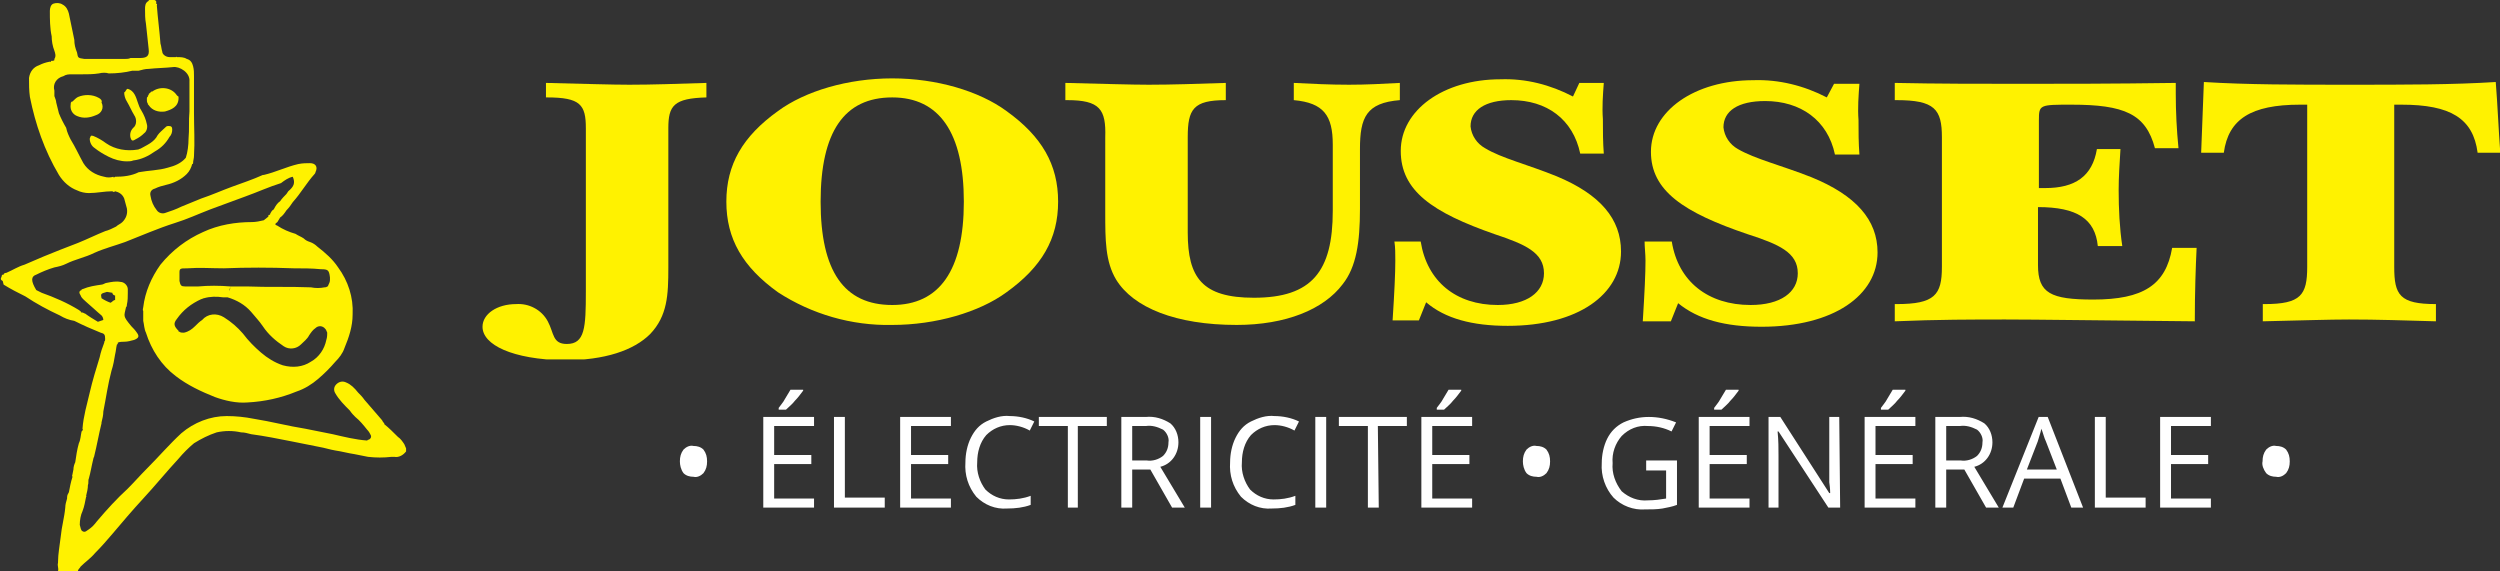
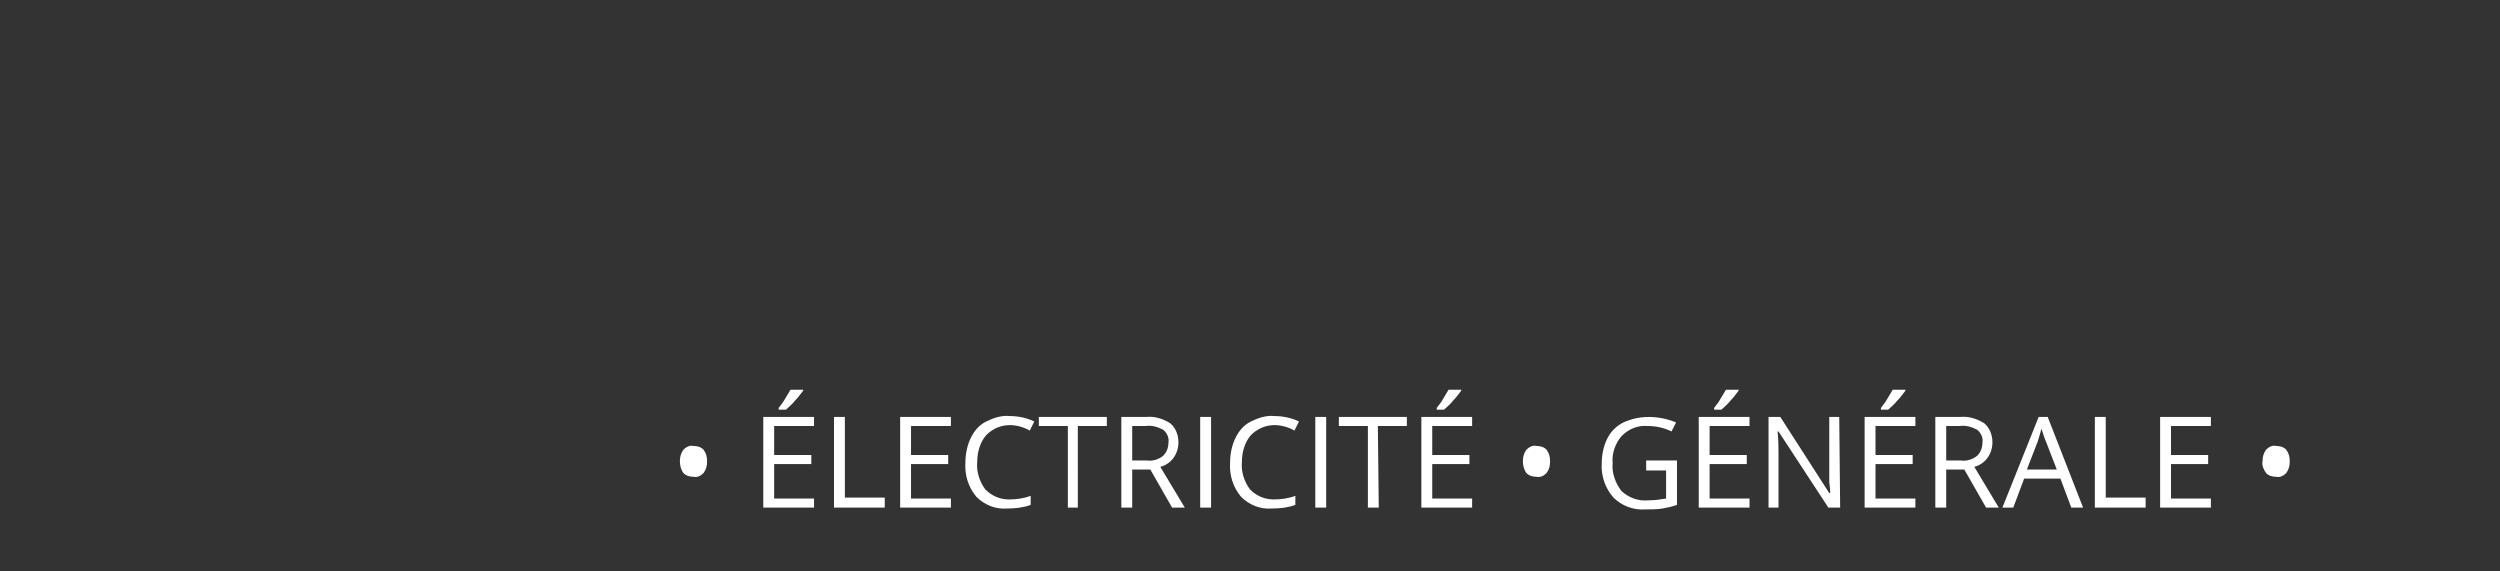
<svg xmlns="http://www.w3.org/2000/svg" xmlns:xlink="http://www.w3.org/1999/xlink" version="1.1" id="Calque_1" x="0px" y="0px" viewBox="0 0 275.8 63" style="enable-background:new 0 0 275.8 63;" xml:space="preserve">
  <rect x="0" y="0" width="275.8" height="63" fill="#333333" stroke="none" />
  <style type="text/css">
	.st0{clip-path:url(#SVGID_00000054965078088554087270000014455572450514951073_);}
	.st1{fill:#FFF200;}
	.st2{clip-path:url(#SVGID_00000071555151578579534700000009230593426929159347_);}
	.st3{fill:#FFFFFF;}
</style>
  <g id="Groupe_163" transform="translate(-388.095 -20.002)">
    <g id="Groupe_5" transform="translate(-220.643 8.002)">
      <g id="Groupe_2" transform="translate(608.738 12)">
        <g>
          <defs>
-             <rect id="SVGID_1_" x="0" y="0" width="44.8" height="63" />
-           </defs>
+             </defs>
          <clipPath id="SVGID_00000010299566971273834410000013392283745329391255_">
            <use xlink:href="#SVGID_1_" style="overflow:visible;" />
          </clipPath>
          <g id="Groupe_1" style="clip-path:url(#SVGID_00000010299566971273834410000013392283745329391255_);">
            <path id="Tracé_1" class="st1" d="M44.6,49c-0.2-0.3-0.4-0.6-0.7-0.8c-0.5-0.5-1-1-1.5-1.4c0-0.1,0-0.1-0.1-0.2       c-0.1-0.1-0.1-0.2-0.2-0.3c-0.6-0.7-1.3-1.5-1.9-2.2c-0.2-0.3-0.5-0.6-0.7-0.8c-0.4-0.5-0.8-0.9-1.3-1.1       c-0.4-0.2-0.8-0.1-1.1,0.2c-0.3,0.3-0.3,0.7-0.1,1c0.4,0.7,1,1.3,1.6,1.9c0.2,0.3,0.4,0.5,0.6,0.7c0.5,0.4,0.9,0.9,1.3,1.4       c0.2,0.2,0.3,0.4,0.4,0.6c0.1,0.2,0,0.4-0.2,0.5c-0.1,0-0.1,0-0.2,0.1c-1.3-0.1-2.5-0.4-3.8-0.7c-1-0.2-2-0.4-3-0.6       c-1.9-0.3-3.8-0.8-5.7-1.1c-1-0.2-2-0.3-3-0.3c-1.8,0-3.6,0.7-5,1.9c-1.3,1.2-2.5,2.6-3.8,3.9c-0.7,0.7-1.4,1.5-2.1,2.2       c-1.2,1.1-2.3,2.3-3.4,3.6c-0.3,0.4-0.6,0.7-0.9,0.9c-0.2,0.1-0.4,0.4-0.7,0.2c-0.2-0.1-0.2-0.4-0.3-0.7c0-0.5,0.1-1.1,0.3-1.5       c0.2-0.5,0.3-1.1,0.4-1.6c0,0,0.1-0.1,0-0.1c0.1-0.4,0.2-0.8,0.2-1.2c0.1-0.2,0-0.5,0.1-0.7c0.2-0.7,0.3-1.4,0.5-2.2       c-0.1,0-0.3-0.1-0.4-0.1c0.1,0,0.3,0.1,0.4,0.1c0-0.1,0.1-0.2,0.1-0.3c0.3-1.2,0.5-2.4,0.8-3.6c0,0,0-0.1,0-0.1c0,0,0,0,0,0       c0.1-0.4,0.2-0.8,0.2-1.2c0.3-1.5,0.5-3,0.9-4.5c0.2-0.6,0.3-1.2,0.4-1.8c0.1-0.4,0.1-0.7,0.2-1.1c0.1,0,0.1-0.1,0.1-0.2       c0.2-0.1,0.5-0.1,0.7-0.1c0.4,0,0.7-0.1,1.1-0.2c0.5-0.2,0.6-0.4,0.3-0.8c-0.2-0.3-0.4-0.5-0.6-0.7c-1-1.2-0.8-1.1-0.6-2.1       c0.1-0.1,0.1-0.2,0.1-0.3c0.1-0.4,0.1-0.9,0.1-1.3c0-0.1,0-0.3,0-0.4c0-0.4-0.4-0.8-0.8-0.8c-0.5-0.1-1,0-1.5,0.1       c-0.2,0-0.4,0.2-0.6,0.2c-0.7,0.1-1.4,0.2-2.1,0.5c-0.1,0-0.1,0-0.1,0.1l0,0c-0.3,0.1-0.3,0.3-0.1,0.6c0.1,0.3,0.4,0.5,0.6,0.7       c0.6,0.5,1.1,1,1.7,1.5c0.1,0.1,0.2,0.3,0.2,0.5l-0.6,0.2c-0.5-0.3-1-0.6-1.4-0.9c-0.1,0-0.3-0.2-0.4-0.1       c-0.1-0.2-0.2-0.2-0.3-0.3c-1.3-0.8-2.7-1.4-4.1-1.9c-0.2-0.1-0.4-0.2-0.6-0.3C3.4,31,3.4,30.5,4,30.3c0.6-0.3,1.3-0.6,2-0.8       c0.5-0.1,0.9-0.2,1.3-0.4c1-0.5,2.1-0.7,3.1-1.2c1.1-0.5,2.3-0.8,3.4-1.2c1.8-0.7,3.6-1.5,5.5-2.1c1.3-0.4,2.6-1,3.9-1.5       c1.3-0.5,2.5-0.9,3.8-1.4c1.4-0.5,2.7-1.1,4-1.5c0.4-0.3,0.8-0.6,1.3-0.7c0.3,0.7,0.1,1.1-0.5,1.6l-0.2,0.3       c-0.2,0.2-0.5,0.5-0.7,0.8c-0.3,0.2-0.5,0.5-0.7,0.9c-0.2,0.1-0.3,0.3-0.4,0.5c0,0.1,0,0.1-0.1,0.1c-0.1,0-0.1,0.1-0.1,0.2       l-0.5,0.4c-0.4,0.1-0.9,0.2-1.3,0.2c-1.8,0-3.7,0.3-5.4,1.1c-1.8,0.8-3.4,2-4.7,3.6c-1,1.4-1.7,3-1.9,4.7c0,0.1-0.1,0.3,0,0.4       c0,0.1,0,0.2,0,0.3c0,0.1,0,0.1,0,0.2l0,0.5c0,0,0,0,0,0.1c0,0,0,0,0,0c0.1,0.4,0.1,0.9,0.3,1.3c0.6,1.9,1.7,3.6,3.3,4.8       c1.3,1,2.8,1.7,4.3,2.3c1.1,0.4,2.4,0.7,3.6,0.6c1.9-0.1,3.7-0.5,5.4-1.2c0.9-0.3,1.7-0.8,2.4-1.4c0.7-0.6,1.3-1.2,1.9-1.9       c0.4-0.4,0.8-0.9,1-1.5c0.5-1.2,0.9-2.4,0.9-3.7c0.1-1.9-0.5-3.7-1.6-5.2c-0.6-0.9-1.4-1.6-2.3-2.3c-0.2-0.2-0.5-0.4-0.8-0.5       c-0.3-0.1-0.5-0.2-0.7-0.4c-0.3-0.2-0.6-0.3-0.9-0.5c-0.7-0.2-1.4-0.5-2-0.9c-0.3-0.1-0.3-0.2,0-0.4l0.3-0.5       c0.3-0.2,0.5-0.5,0.7-0.8c0.3-0.3,0.5-0.6,0.7-0.9c0.9-1,1.5-2.1,2.4-3.1c0.1-0.1,0.1-0.2,0.1-0.2c0.3-0.6,0-1-0.6-1       c-0.4,0-0.8,0-1.3,0.1c-1.3,0.3-2.5,0.9-3.8,1.2c0,0-0.1,0-0.1,0c-1.1,0.5-2.3,0.9-3.4,1.3s-2.2,0.9-3.4,1.3       c-0.7,0.3-1.5,0.6-2.2,0.9c-0.6,0.3-1.2,0.5-1.8,0.7c-0.3,0.1-0.7,0-0.9-0.3c-0.4-0.5-0.6-1-0.7-1.6c-0.1-0.4,0.1-0.7,0.5-0.8       c0.4-0.2,0.8-0.3,1.2-0.4c0.9-0.2,1.7-0.6,2.3-1.2c0.3-0.3,0.5-0.7,0.6-1.1c0,0,0.1,0,0.1-0.1c0-0.3,0.1-0.5,0.1-0.8       c0.1-1.6,0-3.1,0-4.7c0-0.3,0-0.7,0-1c0-0.1,0-0.2,0-0.3c0-0.9,0-1.9,0-2.8c0-0.4,0-0.7-0.1-1.1c-0.1-0.4-0.3-0.7-0.7-0.8       c-0.3-0.2-0.7-0.2-1.1-0.2c0,0-0.1-0.1-0.1,0c0,0,0,0,0,0l-0.7,0c-0.4,0-0.8-0.3-0.8-0.6c-0.1-0.3-0.1-0.6-0.2-0.9       c-0.1-1.4-0.3-2.8-0.4-4.2c0-0.1,0.1-0.2-0.1-0.2C17.4,0,16.9-0.1,16.5,0c-0.1,0-0.1,0-0.1,0.1C16,0.3,16,0.7,16,1       c0,0.5,0,1.1,0.1,1.6c0.1,0.9,0.2,1.9,0.3,2.8c0.1,0.8-0.2,1-1,1l-1,0c-0.2,0.1-0.4,0.1-0.6,0.1l-0.2,0c-0.2,0-0.4,0-0.7,0       c-1.1,0-2.2,0-3.3,0l-0.1,0c-0.1,0-0.1,0-0.2,0C8.6,6.4,8.6,6.4,8.5,5.8C8.3,5.3,8.2,4.9,8.2,4.4C8,3.4,7.8,2.5,7.6,1.5       c-0.1-0.4-0.3-0.8-0.7-1c-0.3-0.2-0.7-0.2-1-0.1C5.6,0.5,5.5,0.9,5.5,1.2c0,0.9,0,1.9,0.2,2.8c0,0.5,0.1,1.1,0.3,1.6       c0.1,0.3,0.2,0.6,0,0.9c0,0,0,0,0,0.1c0,0,0,0,0,0c0,0.1-0.1,0.1-0.2,0.1c0,0-0.1,0.1-0.1,0c0,0-0.1,0-0.1,0.1c0,0,0,0.1-0.1,0       C5,6.9,4.7,7,4.3,7.2c-0.6,0.2-1,0.7-1.1,1.4C3.2,9.3,3.2,10,3.3,10.7c0.6,3,1.6,5.9,3.2,8.6c0.5,0.8,1.2,1.4,2,1.7       c0.4,0.2,0.9,0.3,1.3,0.3c0.9,0,1.7-0.2,2.6-0.2c0.1,0.1,0.2,0.1,0.3,0c0.4,0.1,0.8,0.3,1,0.8c0.1,0.4,0.2,0.7,0.3,1.1       c0.1,0.6-0.1,1.1-0.5,1.5c-0.2,0.2-0.5,0.3-0.7,0.5c-0.4,0.2-0.8,0.4-1.2,0.5c-1,0.4-2,0.9-3,1.3c-1.3,0.5-2.6,1-3.8,1.5       c-0.7,0.3-1.4,0.6-2.1,0.9c-0.7,0.2-1.3,0.6-2,0.9c-0.2,0-0.3,0.1-0.3,0.2c-0.1,0-0.2,0-0.2,0.1c0,0.2-0.3,0.4,0.1,0.6l0.1,0.4       c0.8,0.5,1.6,0.9,2.4,1.3c1.2,0.8,2.5,1.5,3.8,2.1c0.5,0.3,1,0.5,1.6,0.6c1,0.5,1.9,0.9,2.9,1.3c0.4,0.1,0.5,0.2,0.5,0.7       c0,0.1,0,0.2-0.1,0.3c0,0,0,0,0,0.1c0,0,0,0,0,0c-0.2,0.5-0.4,1.1-0.5,1.6c-0.4,1.3-0.8,2.6-1.1,3.9c-0.3,1.3-0.7,2.6-0.8,4       c0.1,0.1,0,0.2-0.1,0.3c-0.1,0.4-0.1,0.9-0.3,1.3c-0.2,0.7-0.3,1.4-0.4,2.1c-0.1,0.2-0.2,0.5-0.2,0.8L8,52.3       c0,0.1-0.1,0.2,0,0.3c-0.2,0.6-0.3,1.2-0.4,1.7c-0.1,0.2-0.2,0.3-0.2,0.6c0,0,0,0.1,0,0.1c-0.1,0.3-0.2,0.7-0.2,1       c-0.1,1.1-0.4,2.1-0.5,3.2c-0.1,0.9-0.3,1.9-0.3,2.8l0,0.1c-0.1,0.3,0.1,0.6,0,0.9h2.2c0-0.2,0.2-0.3,0.3-0.5       c0.5-0.5,1.1-0.9,1.6-1.5c0.7-0.7,1.3-1.4,1.9-2.1c1.1-1.3,2.2-2.6,3.4-3.9c1.3-1.4,2.6-3,3.9-4.4c0.5-0.6,1.1-1.2,1.7-1.7       c0.8-0.5,1.6-0.9,2.5-1.2c0.9-0.2,1.8-0.2,2.7,0c0.4,0,0.7,0.1,1.1,0.2c1.5,0.2,3,0.5,4.5,0.8c1,0.2,2,0.4,3,0.6       c0.6,0.1,1.2,0.3,1.8,0.4c0.7,0.1,1.4,0.3,2.1,0.4c0.5,0.1,1,0.2,1.5,0.3c0.9,0.1,1.7,0.1,2.6,0c0.1,0,0.2,0,0.3,0       c0.5,0.1,1-0.2,1.3-0.6c0,0,0.1-0.1,0.1-0.1C44.8,49.5,44.7,49.2,44.6,49 M36,37.5c-0.2,1-0.8,1.9-1.7,2.4       c-0.9,0.6-2,0.7-3.1,0.4c-0.9-0.3-1.7-0.8-2.4-1.4c-0.7-0.6-1.4-1.3-2-2.1c-0.6-0.7-1.3-1.3-2.1-1.8c-0.8-0.5-1.8-0.4-2.4,0.3       c-0.3,0.2-0.5,0.4-0.8,0.7c-0.3,0.3-0.7,0.6-1.2,0.7c0,0,0,0-0.1,0c0,0,0,0,0.1,0c-0.1,0-0.1,0-0.1,0c-0.1,0-0.3,0-0.4-0.1       c-0.1,0-0.1,0-0.1-0.1c-0.5-0.5-0.6-0.8-0.2-1.3c0.7-1,1.6-1.7,2.7-2.2c0.1,0,0.2-0.1,0.3-0.1c0-0.1,0-0.3-0.1-0.4       c0,0.1,0.1,0.3,0.1,0.4c0.7-0.2,1.4-0.2,2.1-0.1c0.2,0,0.3,0,0.5,0c1,0.3,1.9,0.8,2.6,1.6c0.4,0.5,0.9,1,1.3,1.6       c0.6,0.9,1.4,1.6,2.3,2.2c0.6,0.4,1.4,0.3,1.9-0.2c0.3-0.3,0.7-0.6,0.9-1c0.2-0.3,0.4-0.6,0.7-0.8c0.3-0.3,0.8-0.3,1.1,0.1       c0.1,0.1,0.1,0.2,0.2,0.4C36.1,36.9,36.1,37.2,36,37.5 M32.4,29.6c1,0,2,0,3,0.1c0.8,0,0.9,0.1,1,0.9c0,0.1,0,0.1,0,0.2       c0,0,0,0.1,0,0.1c0,0,0-0.1,0-0.1l0,0.1c0,0.2-0.1,0.4-0.2,0.6c0,0.1,0,0.1-0.1,0.1l0,0c-0.1,0.1-0.2,0.1-0.3,0.1       c-0.5,0.1-1,0.1-1.5,0c-2.4-0.1-4.7,0-7.1-0.1c-0.6,0-1.2,0-1.8,0c0,0.2,0,0.3-0.1,0.5c0-0.2,0.1-0.3,0.1-0.5       c-1.2-0.1-2.4-0.1-3.5,0c-0.5,0-1,0-1.5,0c-0.4,0-0.5-0.1-0.6-0.6c0-0.2,0-0.3,0-0.5c0-0.9-0.1-0.9,0.9-0.9c1.3-0.1,2.6,0,4,0       C27.2,29.5,29.8,29.5,32.4,29.6 M12.7,19.5c-0.1,0.1-0.2,0.1-0.2,0c-0.3,0.1-0.7,0.1-1,0c-1-0.2-1.8-0.7-2.3-1.5       c-0.5-0.9-0.9-1.8-1.4-2.6c-0.2-0.4-0.4-0.8-0.5-1.3c-0.3-0.5-0.6-1.1-0.8-1.6c-0.1-0.4-0.2-0.8-0.3-1.2c0-0.2-0.1-0.4-0.2-0.7       c0-0.2,0-0.4,0-0.6C5.8,9.3,6.2,8.6,7,8.4c0.3-0.2,0.6-0.2,0.9-0.2c0.3,0,0.7,0,1,0c0.7,0,1.4,0,2-0.1C11.3,8,11.7,8,12,8.1       c0.9,0,1.8-0.1,2.6-0.3c0.2,0,0.4,0,0.7,0c0.4-0.1,0.7-0.2,1.1-0.2c0.9-0.1,1.8-0.1,2.7-0.2C19.8,7.3,21,8,20.9,9       c0,0.3,0,0.7,0,1c0,0.8,0,1.5,0,2.3c-0.1,1,0,2-0.1,3c0,0.7-0.1,1.5-0.3,2.1c-0.5,0.6-1.2,0.9-2,1.1c-1,0.3-2.1,0.3-3.2,0.5       C14.5,19.4,13.6,19.5,12.7,19.5 M11.8,32.2L11.8,32.2l0.6,0.1c0,0.2,0.2,0.3,0.3,0.3c0,0.2,0,0.3,0,0.5c-0.2,0-0.3,0.2-0.5,0.3       c0,0.1-0.1,0.2-0.1,0.2c0.1,0,0.1-0.1,0.1-0.2c-0.3-0.1-0.7-0.3-1-0.5C11.1,32.4,11.1,32.4,11.8,32.2" />
            <path id="Tracé_2" class="st1" d="M18.7,15.1c0.2-0.2,0.3-0.5,0.3-0.8c0-0.3-0.1-0.4-0.4-0.4c-0.1,0-0.2,0-0.3,0.1       c-0.3,0.3-0.7,0.6-0.9,0.9c-0.4,0.8-1.2,1.1-1.9,1.5c-0.1,0-0.2,0.1-0.3,0.1c-1.2,0.2-2.5,0-3.5-0.7c-0.4-0.3-0.9-0.6-1.4-0.8       C10,14.9,10,15,9.9,15.3c0,0.4,0.2,0.8,0.5,1c0.5,0.4,1,0.7,1.6,1c0.6,0.3,1.3,0.5,2,0.5c0.2,0,0.5,0,0.7-0.1       c0.9-0.1,1.7-0.5,2.4-1C17.8,16.3,18.3,15.8,18.7,15.1" />
            <path id="Tracé_3" class="st1" d="M10.9,10.8c-0.7-0.4-1.6-0.4-2.3-0.1C8.4,10.8,8.2,11,8,11.2c-0.2,0-0.2,0.2-0.2,0.3       c-0.1,0.6,0.2,1.1,0.7,1.3c0,0,0,0,0,0c0.7,0.3,1.4,0.2,2.1-0.1c0.6-0.2,0.9-0.8,0.6-1.4C11.3,11.1,11.1,10.9,10.9,10.8" />
            <path id="Tracé_4" class="st1" d="M16.3,11.4c0,0.1,0,0.1,0.1,0.2c0.4,0.6,1.1,0.8,1.8,0.7c0.7-0.2,1.5-0.5,1.5-1.5       c0-0.1,0-0.2-0.1-0.2l0,0c0,0-0.1-0.1-0.1-0.1c-0.6-0.9-1.9-1-2.7-0.4c0,0,0,0-0.1,0l-0.2,0.2c-0.1,0-0.1,0.1-0.1,0.2l0,0       c-0.1,0-0.1,0.1-0.1,0.2l0,0c-0.1,0-0.1,0.1-0.1,0.2C16.2,11.1,16.2,11.3,16.3,11.4" />
            <path id="Tracé_5" class="st1" d="M14.8,12.7c0.3,0.4,0.3,1.1-0.1,1.4c-0.3,0.3-0.4,0.7-0.3,1.1c0.1,0.3,0.2,0.4,0.5,0.2       c0.4-0.2,0.7-0.4,1-0.7c0.3-0.2,0.4-0.7,0.3-1c-0.1-0.5-0.3-1-0.6-1.5c-0.2-0.3-0.3-0.6-0.4-0.9c-0.2-0.6-0.4-1.3-1.1-1.5       c-0.2,0-0.2,0.3-0.4,0.4c0,0.3,0.1,0.7,0.3,1C14.3,11.7,14.5,12.2,14.8,12.7" />
          </g>
        </g>
      </g>
      <g id="Groupe_4" transform="translate(661.969 20.647)">
        <g>
          <defs>
-             <rect id="SVGID_00000112607283458754623400000017819908270507755650_" x="0" y="0" width="222.6" height="31" />
-           </defs>
+             </defs>
          <clipPath id="SVGID_00000165926531926950764940000012554036312319843228_">
            <use xlink:href="#SVGID_00000112607283458754623400000017819908270507755650_" style="overflow:visible;" />
          </clipPath>
          <g id="Groupe_3" transform="translate(0 0)" style="clip-path:url(#SVGID_00000165926531926950764940000012554036312319843228_);">
            <path id="Tracé_6" class="st1" d="M20.5,5.5v15.4c0,3-0.1,5.3-2,7.3c-1.8,1.8-5,2.9-9.5,2.9C3.3,31,0,29.4,0,27.4       c0-1.4,1.6-2.5,3.7-2.5c1.4-0.1,2.8,0.6,3.5,1.9c0.7,1.3,0.5,2.5,2.1,2.5c2,0,2.1-1.8,2.1-5.8V5.5c0-2.6-0.6-3.4-4.3-3.4H7V0.5       c4.2,0.1,7.3,0.2,9.2,0.2c2.5,0,5.3-0.1,8.5-0.2v1.6C21.1,2.2,20.5,3,20.5,5.5" />
            <path id="Tracé_7" class="st1" d="M32.6,23.6c-3.9-2.8-5.7-5.9-5.7-10c0-4.1,1.8-7.2,5.7-10c3-2.2,7.7-3.6,12.6-3.6       s9.6,1.4,12.6,3.6c3.9,2.8,5.7,5.9,5.7,10s-1.8,7.2-5.7,10c-3,2.2-7.8,3.6-12.6,3.6C40.7,27.3,36.3,26,32.6,23.6 M53.1,13.6       c0-7.6-2.7-11.5-7.9-11.5c-5.3,0-7.9,3.8-7.9,11.5S39.9,25,45.2,25C50.4,25,53.1,21.2,53.1,13.6" />
            <path id="Tracé_8" class="st1" d="M64.5,2.4h-0.2V0.5c4.2,0.1,7.3,0.2,9.2,0.2c2.5,0,5.4-0.1,8.5-0.2v1.9       c-3.6,0-4.2,1-4.2,4.1V17c0,5,1.6,7.2,7.3,7.2c6.4,0,8.7-2.9,8.7-9.6V7.3c0-3.2-1-4.6-4.3-4.9V0.5c2,0.1,4,0.2,6.1,0.2       c1.9,0,3.7-0.1,5.6-0.2v1.9c-3.7,0.3-4.4,1.9-4.4,5.4v6.6c0,3.7-0.4,6.4-1.9,8.3c-2.1,2.8-6.3,4.5-11.7,4.5       c-6.7,0-11.4-1.9-13.3-5c-1.2-2-1.2-4.4-1.2-7.4V6.5C68.8,3.4,68.1,2.4,64.5,2.4" />
            <path id="Tracé_9" class="st1" d="M100.7,20.1c0-0.7,0-1.5-0.1-2.1h2.9c0.7,4.4,3.9,7,8.5,7c3.2,0,5.1-1.4,5.1-3.5       c0-2.3-2.1-3.2-5.4-4.3c-6.9-2.4-10.4-4.8-10.4-9.2c0-4.5,4.7-7.9,11-7.9c2.8-0.1,5.5,0.6,8,1.9l0.7-1.5h2.7       c-0.1,1.3-0.2,2.7-0.1,4c0,1.3,0,2.5,0.1,3.8h-2.6c-0.8-3.8-3.7-5.9-7.6-5.9c-2.9,0-4.5,1.1-4.5,2.9c0.1,1,0.7,1.9,1.6,2.4       c1.8,1.1,4.7,1.8,7.9,3.1c4.8,2,7.1,4.7,7.1,8.3c0,4.7-4.7,8.2-12.5,8.2c-3.9,0-6.9-0.8-9-2.6l-0.8,2h-2.9       C100.6,23.6,100.7,21.5,100.7,20.1" />
            <path id="Tracé_10" class="st1" d="M128.3,20.1c0-0.7-0.1-1.5-0.1-2.1h3c0.7,4.4,4,7,8.7,7c3.3,0,5.2-1.4,5.2-3.5       c0-2.3-2.1-3.2-5.5-4.3c-7.1-2.4-10.7-4.8-10.7-9.1c0-4.5,4.8-7.9,11.3-7.9c2.8-0.1,5.6,0.6,8.1,1.9l0.8-1.5h2.8       c-0.1,1.3-0.2,2.7-0.1,4c0,1.3,0,2.5,0.1,3.8h-2.7c-0.8-3.8-3.8-5.9-7.7-5.9c-3,0-4.6,1.1-4.6,2.9c0.1,1,0.7,1.9,1.6,2.4       c1.9,1.1,4.8,1.8,8.1,3.1c4.9,2,7.3,4.7,7.3,8.3c0,4.7-4.8,8.2-12.8,8.2c-4,0-7-0.8-9.2-2.6l-0.8,2H128       C128.2,23.6,128.3,21.5,128.3,20.1" />
            <path id="Tracé_11" class="st1" d="M184.5,7.7c-1-3.8-3.4-4.8-9.2-4.8c-3.5,0-3.6,0-3.6,1.7v7.5h0.7c3.3,0,5.2-1.3,5.7-4.3       h2.6c-0.1,1.6-0.2,3.1-0.2,4.5c0,2.1,0.1,4.2,0.4,6.2h-2.7c-0.3-3-2.3-4.3-6.6-4.3v6.4c0,3.1,1.4,3.8,6.1,3.8       c5.5,0,8-1.6,8.7-5.7h2.7c-0.1,2.1-0.2,4.8-0.2,8.1c-10.6-0.1-17.6-0.2-20.9-0.2c-3.5,0-7.5,0-12.2,0.2v-1.9h0.2       c4.2,0,5-1,5-4.1V6.5c0-3.1-0.8-4.1-5-4.1h-0.2V0.5c4.7,0.1,9.4,0.1,14,0.1c4.3,0,10,0,17-0.1v1.2c0,2,0.1,4,0.3,6H184.5z" />
            <path id="Tracé_12" class="st1" d="M222.6,8.2h-2.5c-0.5-3.8-3-5.3-8.4-5.3h-0.8v17.9c0,3.1,0.6,4.1,4.6,4.1v1.9       c-3.4-0.1-6.5-0.2-9.6-0.2c-2.1,0-5.2,0.1-9.5,0.2v-1.9h0.2c4,0,4.7-1,4.7-4.1V2.9h-0.8c-5.4,0-7.9,1.6-8.4,5.3h-2.5       c0.1-2.7,0.2-5.3,0.3-7.8c4.8,0.3,10.1,0.3,16.1,0.3s11.4,0,16.1-0.3C222.3,2.9,222.4,5.5,222.6,8.2" />
          </g>
        </g>
      </g>
    </g>
    <path id="Tracé_884" class="st3" d="M463.1,70.9c0-0.5,0.1-0.9,0.4-1.3c0.3-0.3,0.7-0.5,1.1-0.4c0.4,0,0.8,0.1,1.1,0.4   c0.3,0.4,0.4,0.8,0.4,1.3c0,0.5-0.1,0.9-0.4,1.3c-0.3,0.3-0.7,0.5-1.1,0.4c-0.4,0-0.8-0.1-1.1-0.4   C463.2,71.8,463.1,71.3,463.1,70.9z M477.9,76h-5.6V66h5.6v1h-4.4v3.2h4.1v1h-4.1V75h4.4V76z M474,65c0.2-0.3,0.5-0.6,0.7-1   c0.2-0.3,0.4-0.7,0.6-1h1.4v0.1c-0.3,0.4-0.6,0.8-0.9,1.1c-0.3,0.4-0.7,0.7-1,1H474L474,65z M480.1,76V66h1.2v8.9h4.4V76H480.1z    M493,76h-5.6V66h5.6v1h-4.4v3.2h4.1v1h-4.1V75h4.4V76z M499.5,66.9c-1,0-1.9,0.4-2.6,1.1c-0.7,0.8-1,1.9-1,3   c-0.1,1.1,0.3,2.2,0.9,3c0.7,0.7,1.6,1.1,2.6,1.1c0.8,0,1.6-0.1,2.4-0.4v1c-0.8,0.3-1.7,0.4-2.6,0.4c-1.3,0.1-2.5-0.4-3.4-1.3   c-0.9-1.1-1.3-2.4-1.2-3.8c0-0.9,0.2-1.9,0.6-2.7c0.4-0.8,0.9-1.4,1.7-1.8c0.8-0.4,1.7-0.7,2.6-0.6c0.9,0,1.9,0.2,2.7,0.6l-0.5,1   C501,67.1,500.2,66.9,499.5,66.9L499.5,66.9z M507.1,76h-1.2v-9h-3.2v-1h7.5v1h-3.2V76z M513,71.8V76h-1.2V66h2.7   c1-0.1,1.9,0.2,2.7,0.7c0.6,0.5,0.9,1.3,0.9,2.1c0,1.3-0.8,2.4-2,2.7l2.7,4.5h-1.4l-2.4-4.2H513z M513,70.8h1.6   c0.6,0.1,1.3-0.1,1.8-0.5c0.4-0.4,0.6-0.9,0.6-1.5c0.1-0.5-0.2-1.1-0.6-1.4c-0.6-0.3-1.2-0.5-1.9-0.4H513L513,70.8z M520.5,76V66   h1.2v10H520.5z M528.7,66.9c-1,0-1.9,0.4-2.6,1.1c-0.7,0.8-1,1.9-1,3c-0.1,1.1,0.3,2.2,0.9,3c0.7,0.7,1.6,1.1,2.6,1.1   c0.8,0,1.6-0.1,2.4-0.4v1c-0.8,0.3-1.7,0.4-2.6,0.4c-1.3,0.1-2.5-0.4-3.4-1.3c-0.9-1.1-1.3-2.4-1.2-3.8c0-0.9,0.2-1.9,0.6-2.7   c0.4-0.8,0.9-1.4,1.7-1.8c0.8-0.4,1.7-0.7,2.6-0.6c0.9,0,1.9,0.2,2.7,0.6l-0.5,1C530.2,67.1,529.4,66.9,528.7,66.9L528.7,66.9z    M533.2,76V66h1.2v10H533.2z M540.2,76h-1.2v-9h-3.2v-1h7.5v1h-3.2L540.2,76z M550.5,76h-5.6V66h5.6v1h-4.4v3.2h4.1v1h-4.1V75h4.4   V76z M546.6,65c0.2-0.3,0.5-0.6,0.7-1c0.2-0.3,0.4-0.7,0.6-1h1.4v0.1c-0.3,0.4-0.6,0.8-0.9,1.1c-0.3,0.4-0.7,0.7-1,1h-0.8V65z    M556.1,70.9c0-0.5,0.1-0.9,0.4-1.3c0.3-0.3,0.7-0.5,1.1-0.4c0.4,0,0.8,0.1,1.1,0.4c0.3,0.4,0.4,0.8,0.4,1.3c0,0.5-0.1,0.9-0.4,1.3   c-0.3,0.3-0.7,0.5-1.1,0.4c-0.4,0-0.8-0.1-1.1-0.4C556.2,71.8,556.1,71.3,556.1,70.9L556.1,70.9z M569.7,70.8h3.4v4.9   c-0.5,0.2-1.1,0.3-1.6,0.4c-0.6,0.1-1.3,0.1-1.9,0.1c-1.3,0.1-2.6-0.4-3.5-1.3c-0.9-1-1.4-2.4-1.3-3.8c0-0.9,0.2-1.9,0.6-2.7   c0.4-0.8,1-1.4,1.8-1.8c0.9-0.4,1.8-0.6,2.8-0.6c1,0,2,0.2,3,0.6l-0.5,1c-0.8-0.4-1.7-0.6-2.6-0.6c-1.1-0.1-2.1,0.3-2.9,1.1   c-0.7,0.8-1.1,1.9-1,3c-0.1,1.1,0.3,2.2,1,3.1c0.8,0.7,1.8,1.1,2.9,1c0.7,0,1.4-0.1,2-0.2v-3.1h-2.2L569.7,70.8z M581.1,76h-5.6V66   h5.6v1h-4.4v3.2h4.1v1h-4.1V75h4.4V76z M577.2,65c0.2-0.3,0.5-0.6,0.7-1c0.2-0.3,0.4-0.7,0.6-1h1.4v0.1c-0.3,0.4-0.6,0.8-0.9,1.1   c-0.3,0.4-0.7,0.7-1,1h-0.8L577.2,65z M591.1,76h-1.3l-5.5-8.4h-0.1c0.1,1,0.1,1.9,0.1,2.7V76h-1.1V66h1.3l5.4,8.4h0.1   c0-0.1,0-0.5-0.1-1.2c0-0.7,0-1.1,0-1.4V66h1.1L591.1,76z M599.4,76h-5.6V66h5.6v1H595v3.2h4.1v1H595V75h4.4V76z M595.6,65   c0.2-0.3,0.5-0.6,0.7-1c0.2-0.3,0.4-0.7,0.6-1h1.4v0.1c-0.3,0.4-0.6,0.8-0.9,1.1c-0.3,0.4-0.7,0.7-1,1h-0.8L595.6,65z M602.8,71.8   V76h-1.2V66h2.7c1-0.1,1.9,0.2,2.7,0.7c0.6,0.5,0.9,1.3,0.9,2.1c0,1.3-0.8,2.4-2,2.7l2.7,4.5h-1.4l-2.4-4.2H602.8z M602.8,70.8h1.6   c0.6,0.1,1.3-0.1,1.8-0.5c0.4-0.4,0.6-0.9,0.6-1.5c0.1-0.5-0.2-1.1-0.6-1.4c-0.6-0.3-1.2-0.5-1.9-0.4h-1.5L602.8,70.8z M616.6,76   l-1.2-3.2h-4l-1.2,3.2h-1.2l4-10h1l3.9,10H616.6z M615,71.8l-1.2-3.1c-0.2-0.4-0.3-0.9-0.5-1.4c-0.1,0.5-0.3,1-0.4,1.4l-1.2,3.1   H615z M619.2,76V66h1.2v8.9h4.4V76H619.2z M632,76h-5.6V66h5.6v1h-4.4v3.2h4.1v1h-4.1V75h4.4V76z M637.7,70.9   c0-0.5,0.1-0.9,0.4-1.3c0.3-0.3,0.7-0.5,1.1-0.4c0.4,0,0.8,0.1,1.1,0.4c0.3,0.4,0.4,0.8,0.4,1.3c0,0.5-0.1,0.9-0.4,1.3   c-0.3,0.3-0.7,0.5-1.1,0.4c-0.4,0-0.8-0.1-1.1-0.4C637.8,71.8,637.6,71.3,637.7,70.9L637.7,70.9z" />
  </g>
</svg>